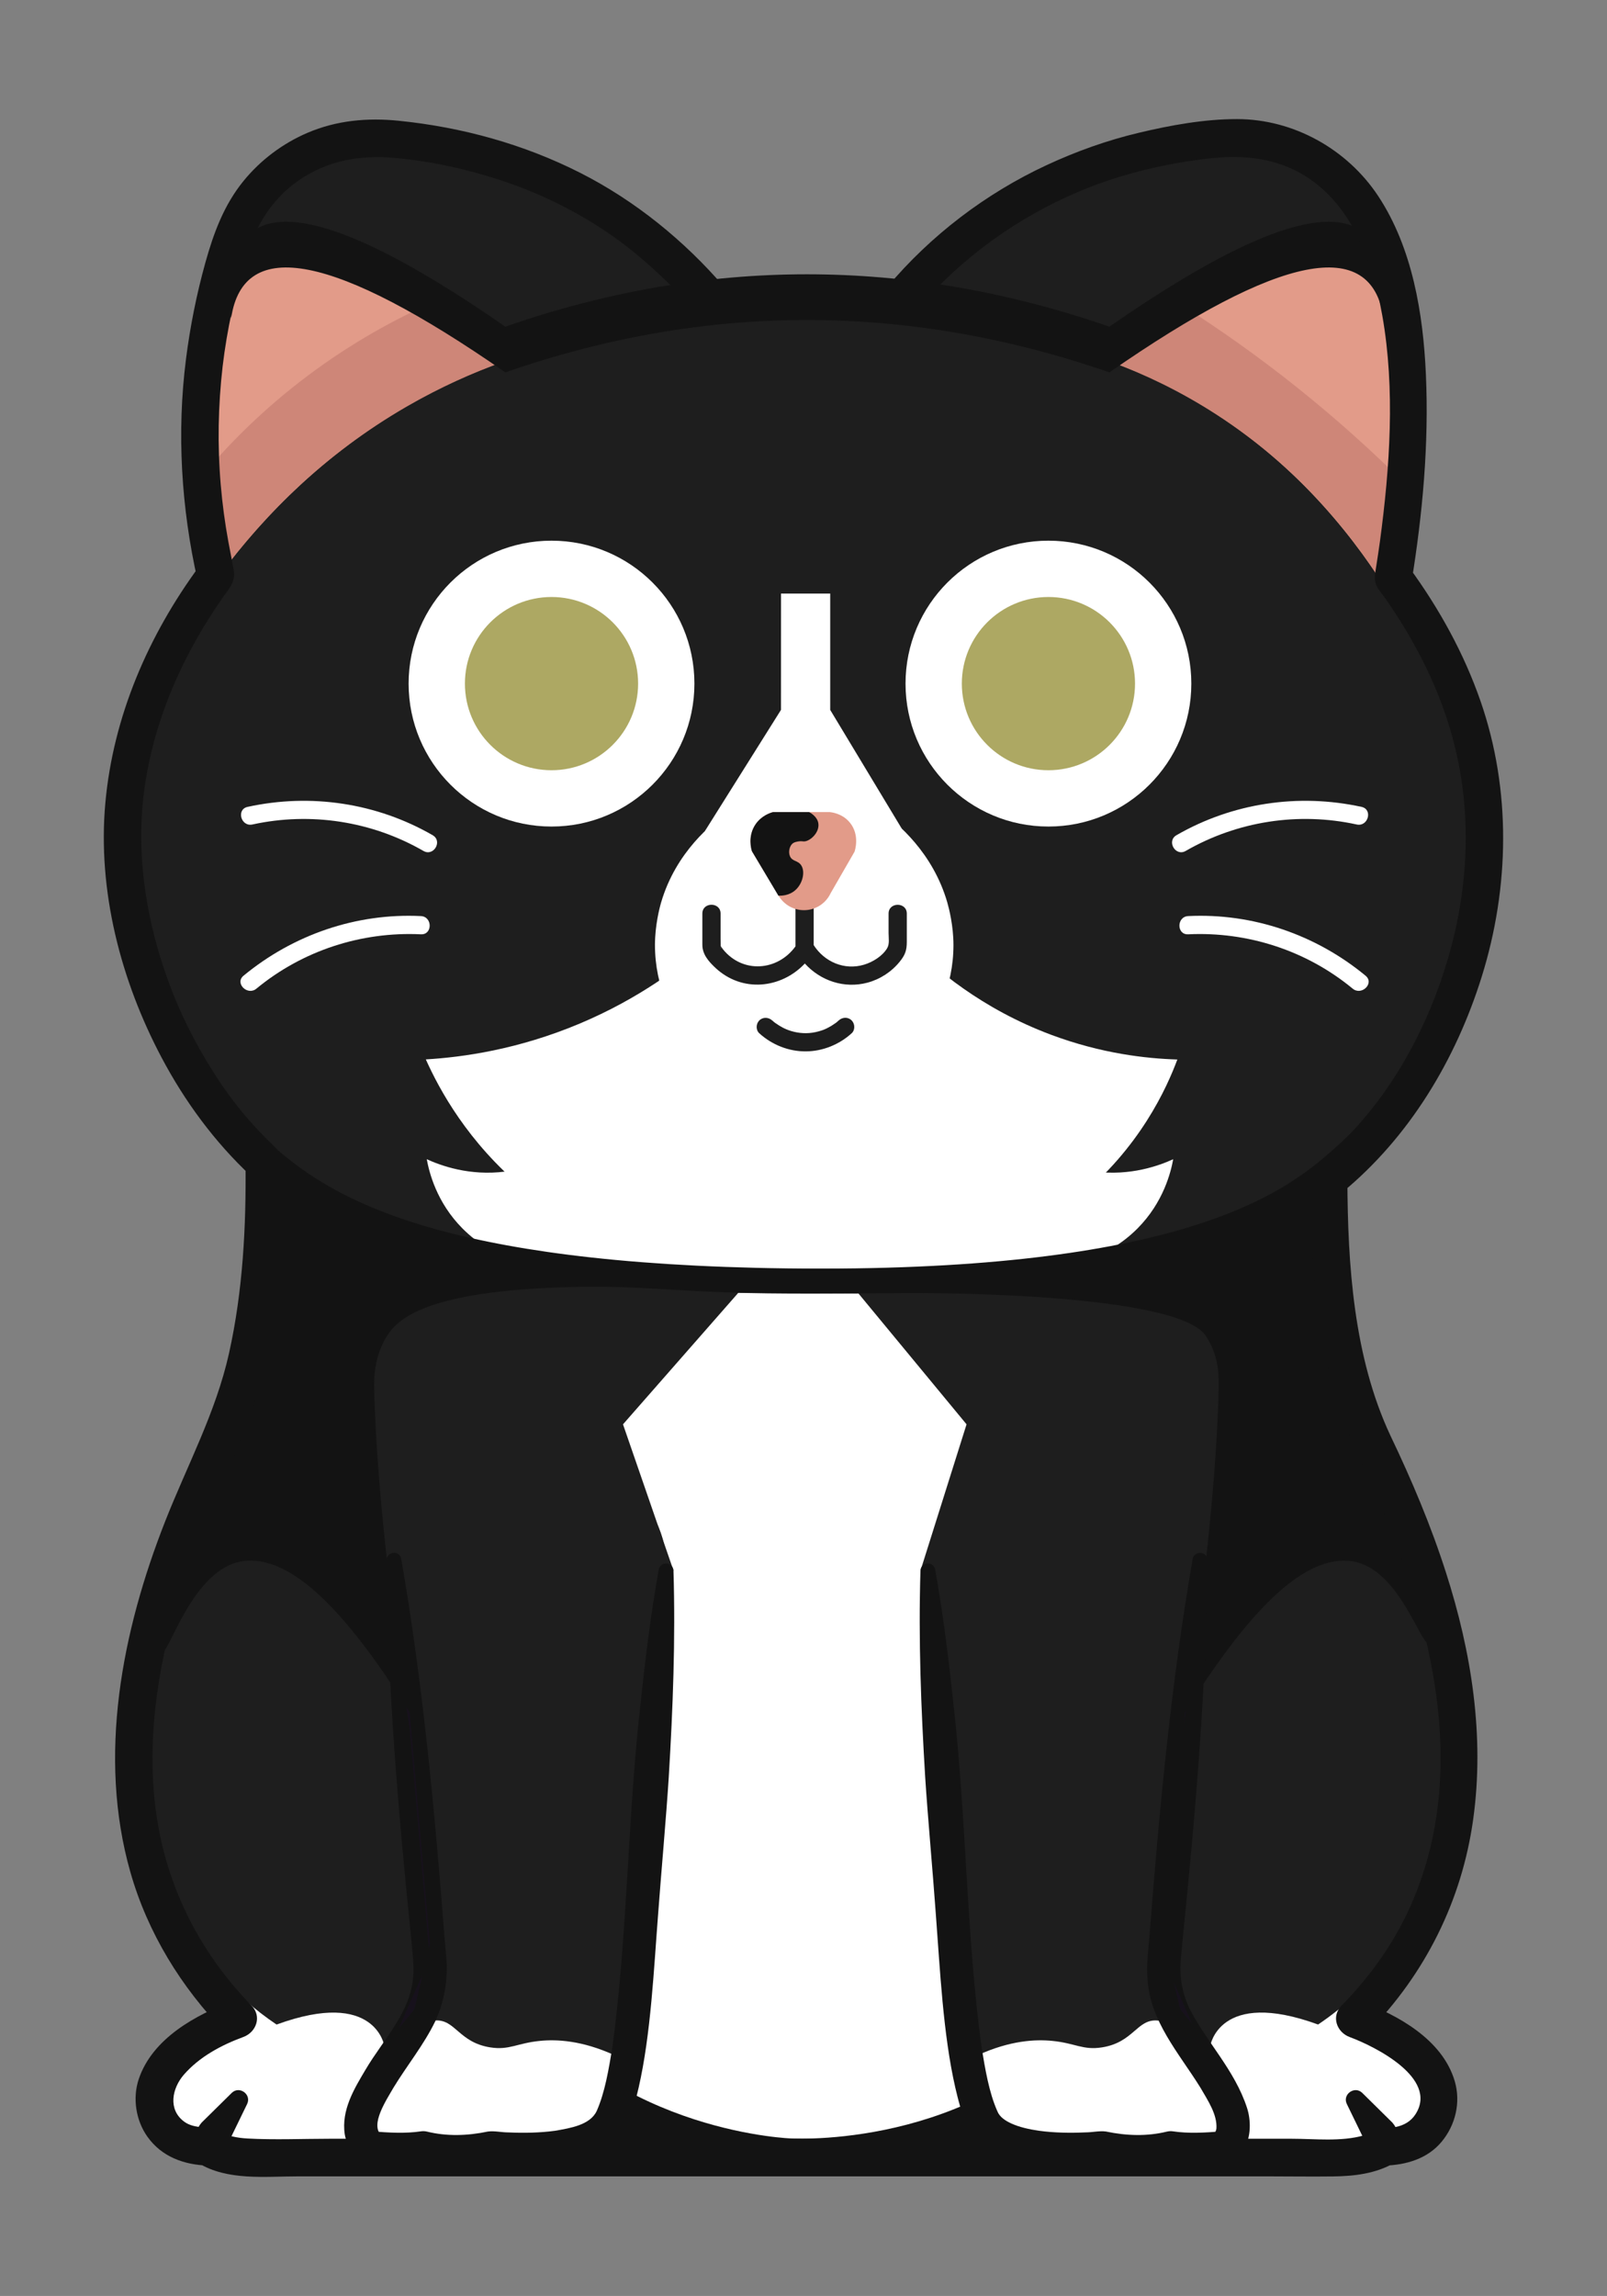
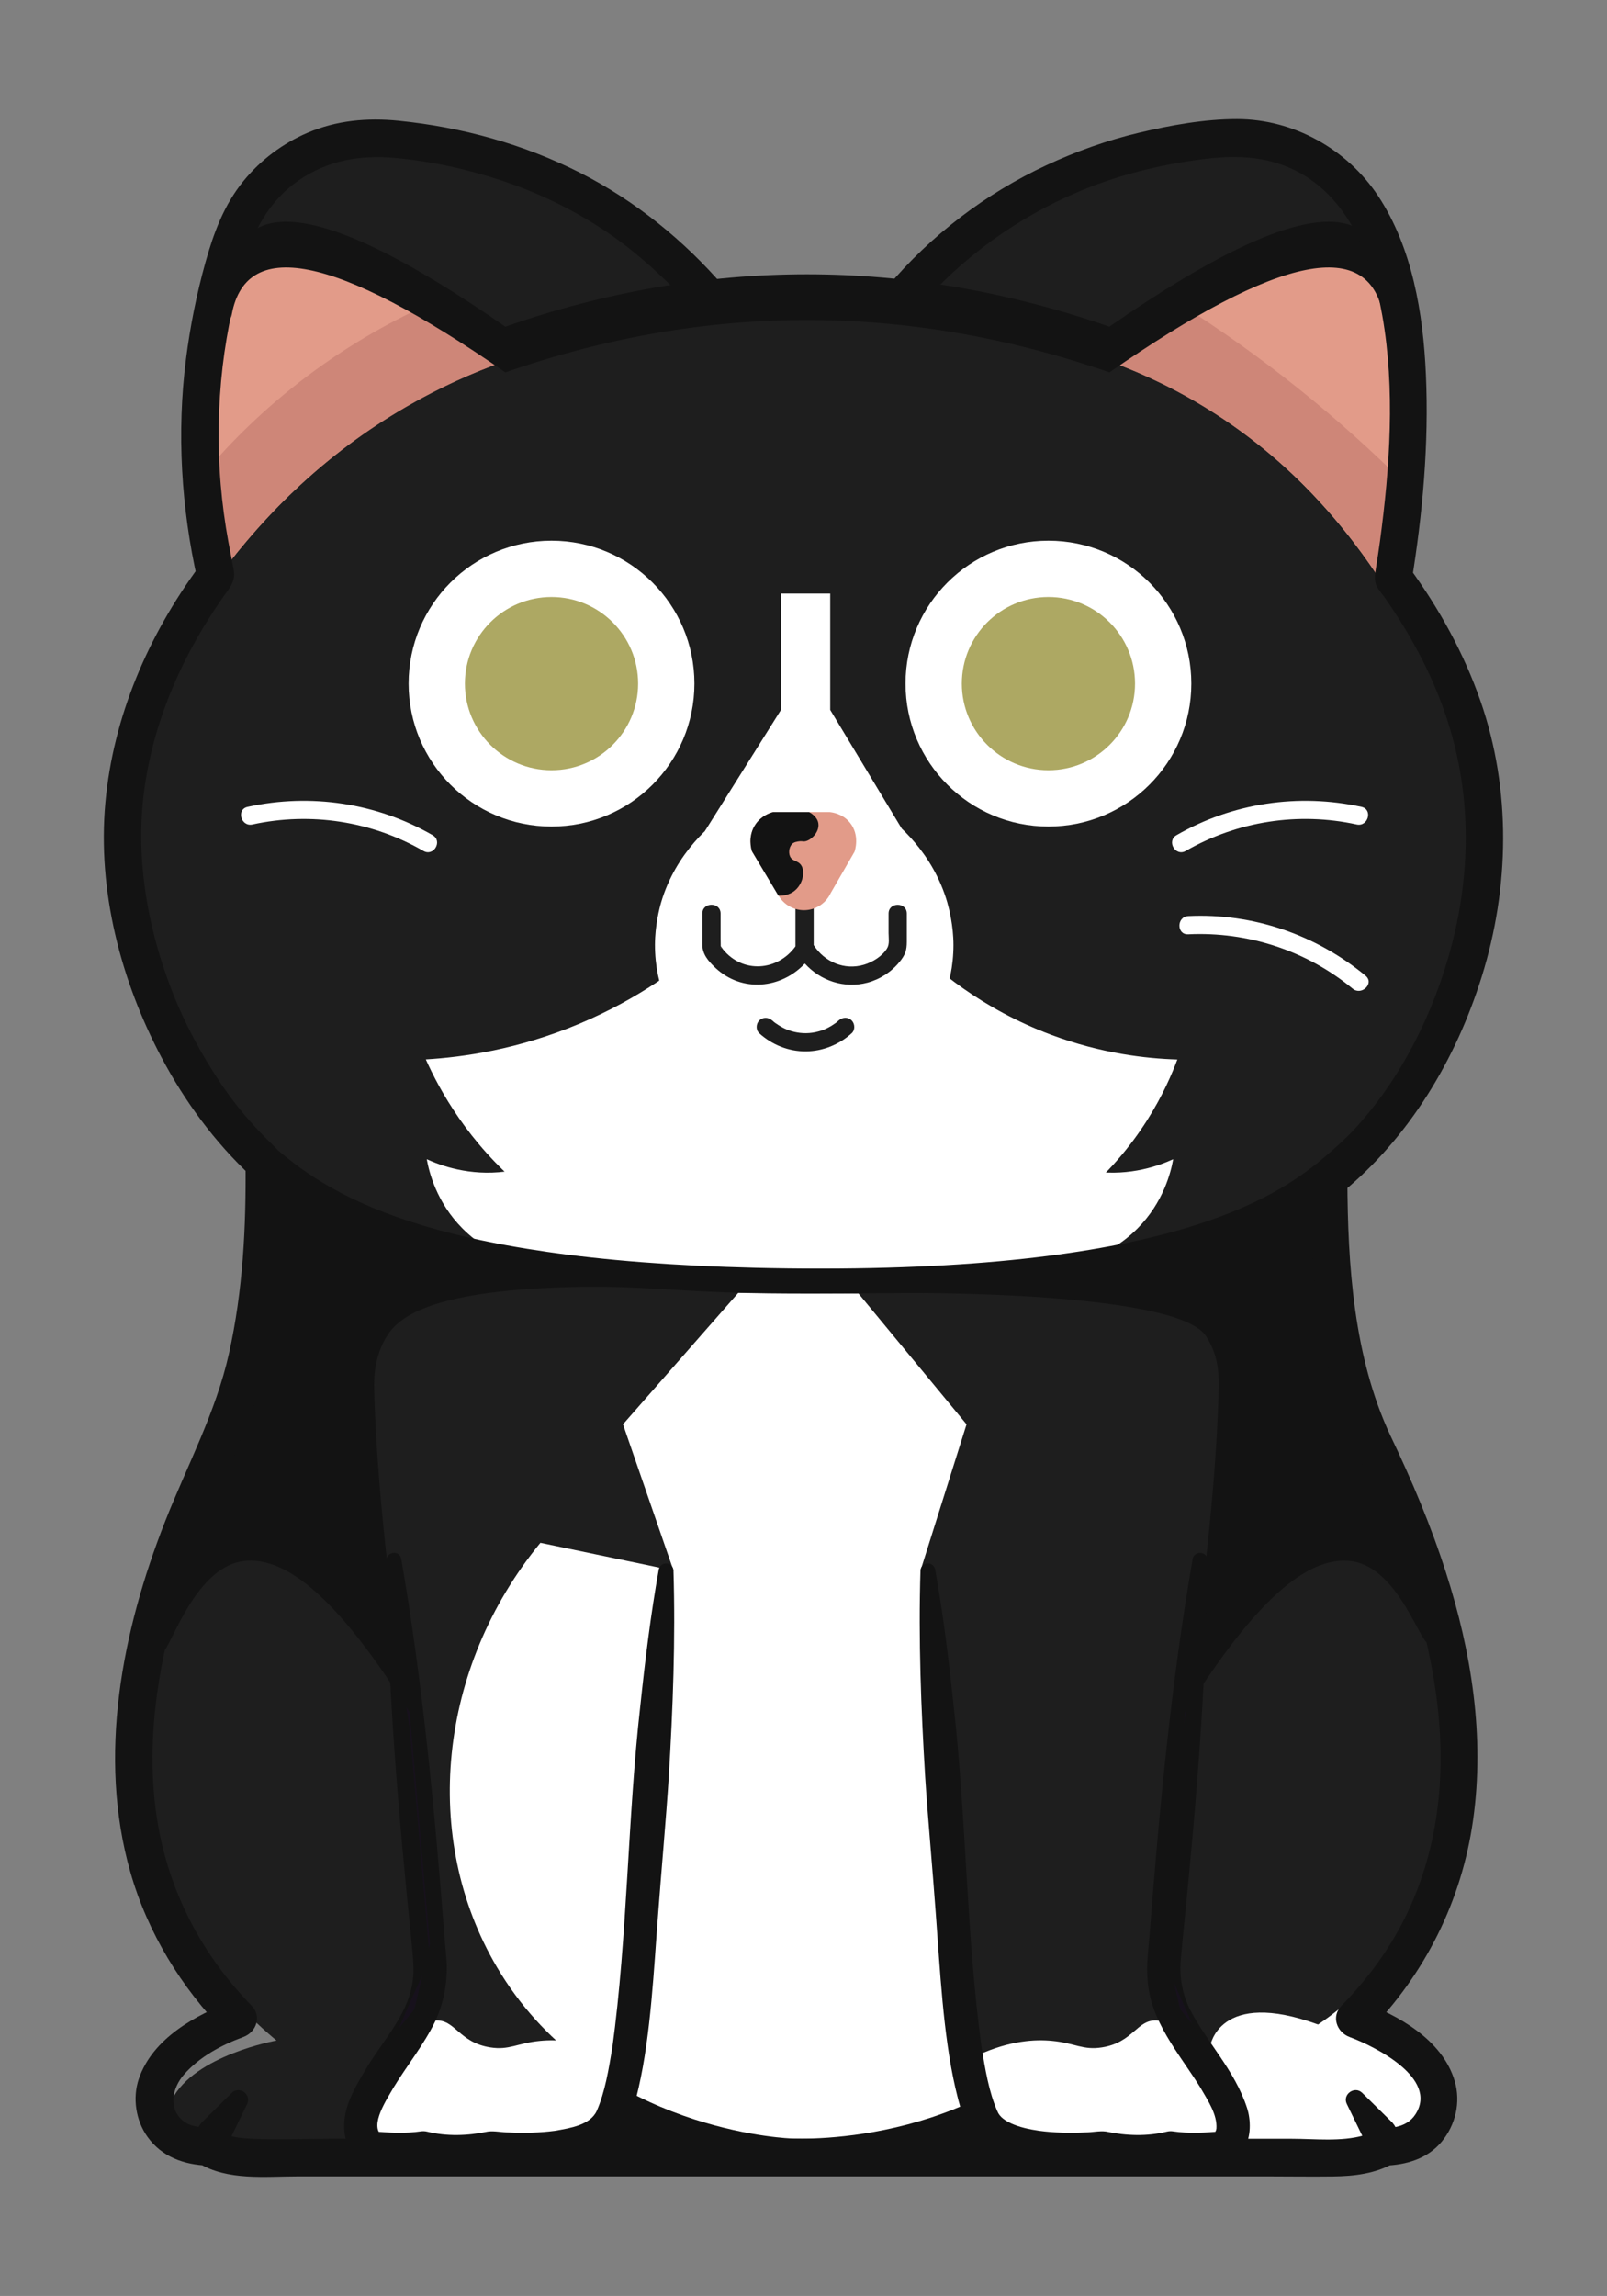
<svg xmlns="http://www.w3.org/2000/svg" xmlns:xlink="http://www.w3.org/1999/xlink" version="1.1" id="Capa_1" x="0px" y="0px" viewBox="0 0 4529.8 6470.3" style="enable-background:new 0 0 4529.8 6470.3;" xml:space="preserve">
  <rect x="0" y="0" width="4529.8" height="6470.3" fill="#808080" stroke="none" />
  <style type="text/css">
	.st0{clip-path:url(#SVGID_2_);}
	.st1{fill:#1E1E1E;}
	.st2{fill:#FFFFFF;}
	.st3{fill:#E29B89;}
	.st4{fill:#CE8678;}
	.st5{fill:#131313;}
	.st6{opacity:0.1;}
	.st7{fill:#3B0372;}
	.st8{fill:#ADA863;}
	.st9{clip-path:url(#SVGID_4_);}
	.st10{opacity:0.1;clip-path:url(#SVGID_4_);}
	.st11{clip-path:url(#SVGID_6_);}
	.st12{opacity:0.1;clip-path:url(#SVGID_6_);}
	.st13{clip-path:url(#SVGID_8_);}
	.st14{opacity:0.1;clip-path:url(#SVGID_8_);}
	.st15{clip-path:url(#SVGID_10_);}
	.st16{opacity:0.1;clip-path:url(#SVGID_10_);}
	.st17{clip-path:url(#SVGID_12_);}
	.st18{clip-path:url(#SVGID_14_);}
	.st19{clip-path:url(#SVGID_16_);}
	.st20{opacity:0.1;clip-path:url(#SVGID_16_);}
	.st21{clip-path:url(#SVGID_18_);}
	.st22{opacity:0.1;clip-path:url(#SVGID_18_);}
</style>
  <g>
    <path class="st1" d="M3840.7,4113.7c-118.4-246.3-139.8-587.8-138.4-817.9c65.1-50.3,125.9-108.8,181.1-177.6   c24-29.9,315.9-405,257.3-892.6c-26.7-222.2-121.5-428.2-262.5-609.4c1.9,2.5,3.9,5,5.8,7.5c44.1-250.1,47.9-456.6,42.3-601.9   c-5.5-141.4-31.5-262.7-92.5-393.8c-13.7-29.4-55.2-108.5-148.1-162.3c-84.5-49-165.1-50.3-198.2-49   c-145.7,9.3-434.1,49.6-702.5,254.5c-91.6,69.9-162,144.6-215.3,212c-81.5-12.6-162.9-20.2-243.6-22.3   c-116.5-3.1-234.7,5.1-352.3,23.2c0,0,0-0.1,0-0.1c-53.4-67.6-124-142.6-215.9-212.8c-268.4-204.8-556.8-245.2-702.5-254.5   c-33.1-1.3-113.7-0.1-198.2,49C764.4,519.6,722.9,598.6,709.2,628c-37.7,102.5-75.3,235.6-92.5,393.8   c-27.1,248.1,7,455.1,41.6,592.3c0,0,0,0,0,0c-143.9,182.7-239.6,389.9-265.1,611.5C337.1,2712.9,641,3091.1,670,3126   c37.9,45.7,78.1,86.8,120.3,124c0.7,34,0.9,71.1,0.4,110.7c-3,226.1-30.5,528.9-138.2,753C457.5,4519,188.7,5261.6,779.5,5750.4   c0,0-231.3,41-295,166.7c-20.7,40.9,2.8,91,47.4,101.1c15.6,3.5,34.8,5.1,58.7,3.5c0,0,23.7,29.8,109.4,30.9h3093.3   c85.6-1,109.3-30.9,109.3-30.9c23.8,1.6,43.1,0,58.7-3.5c44.7-10.1,68.1-60.2,47.4-101.1c-63.8-125.7-295-166.7-295-166.7   C4304.4,5261.6,4035.5,4519,3840.7,4113.7z" />
    <g>
      <path class="st2" d="M1542.9,3266.8c-28.9,13.6-68.9,28.3-117.9,34.7c-102,13.3-183.4-17.1-222-34.7    c6.4,35.4,27.1,121.5,101.2,195.7c45.7,45.8,94.3,69.6,125.5,81.8c205.8,16.2,411.7,32.4,617.5,48.6    c-117.6-47.8-255.5-119.5-393.2-229C1613.3,3331.7,1576.4,3299.1,1542.9,3266.8z" />
      <path class="st2" d="M2967.1,3266.8c28.9,13.6,68.9,28.3,117.9,34.7c102,13.3,183.4-17.1,222-34.7    c-6.4,35.4-27.1,121.5-101.2,195.7c-45.7,45.8-94.3,69.6-125.5,81.8c-205.8,16.2-411.7,32.4-617.5,48.6    c117.6-47.8,255.5-119.5,393.2-229C2896.7,3331.7,2933.6,3299.1,2967.1,3266.8z" />
    </g>
    <path class="st2" d="M1999.5,2654.1c-75.9,67.5-196.9,159.5-365,230.3c-174.8,73.6-331,95-434.2,101.1   c38,84.8,118.4,233.8,276.1,364.7c208.8,173.3,430.8,213.6,525.3,225.2c186.9,0,373.7,0,560.6,0c81.8-9.1,281.2-42.3,472.4-195.9   c178.9-143.7,255.1-316.2,284-393.7c-88.1-2.6-213.7-16.8-354.3-69.1c-197.9-73.7-330.4-187.9-402.1-260   C2374.8,2655.7,2187.2,2654.9,1999.5,2654.1z" />
    <path id="hocico_4_" class="st2" d="M2485.4,2287.9c-144.6,0.2-289.3,0.5-433.9,0.7c-43.6,30.7-146.1,112.2-187.8,254.1   c-4.8,16.2-17.5,65.8-17.5,120.3c0,232.4,188.4,420.7,420.7,420.7c232.4,0,420.7-188.4,420.7-420.7c0-54.1-12.7-103.8-17.5-120.3   C2629.2,2402,2529.5,2319.9,2485.4,2287.9z" />
    <g id="hocico_3_">
      <path class="st1" d="M2504.7,2574.6c0,18.1,0,36.2,0,54.4c0,14.6,3.4,31.4-4.4,43.9c-13.8,22.2-40.6,38.5-65.1,45.8    c-55,16.4-111.4-8-141.6-55.3c0-34.5,0-69.1,0-103.6c0-6,0-11.9,0-17.9c0-13.4-11.8-26.3-25.7-25.7c-13.9,0.6-25.7,11.3-25.7,25.7    c0,41.7,0,83.5,0,125.2c-50.4,69.5-148.7,77.1-204.4,8c-2.1-2.6-3.9-6-6.2-8.5c0.1-7.9-0.4-21.1-0.4-22.8c0-23.1,0-46.2,0-69.3    c0-33.1-51.4-33.1-51.4,0c0,29.3,0,58.6,0,87.9c0,27,17.3,46.7,36.5,64.8c75.7,71.1,185.9,58.7,252.4-11.9    c43.9,48.6,111.1,71.5,176.7,53.9c35.6-9.6,67.8-30.6,90.9-59.3c15.4-19.1,19.8-31.8,19.8-56.2c0-26.4,0-52.7,0-79.1    C2556.1,2541.5,2504.7,2541.5,2504.7,2574.6z M2031.1,2672.6c0.2,0,0.3-1.4,0.4-3.4C2032.2,2670.8,2032.4,2672.3,2031.1,2672.6z" />
      <path class="st1" d="M2140.3,2911.9c35.7,32.5,83.2,51.5,131.6,51c47.4-0.4,93.7-19.2,128.7-51c10.3-9.3,9.5-26.8,0-36.3    c-10.2-10.2-26-9.4-36.3,0c-1.5,1.4-3.1,2.8-4.7,4.1c-1.1,1-2.3,1.8-3.4,2.8c2.2-1.9,3.4-2.4,0.4-0.3c-7.1,5-14.3,9.7-22,13.7    c-9.1,4.8-15.2,7.3-26.3,10.4c-12,3.4-23.9,5.2-36.4,5.3c-23,0.2-46.1-5.6-64.6-15.2c-7.6-3.9-14.8-8.5-21.8-13.4    c-1.1-0.7-6.1-4.9-0.5-0.3c-1.2-1-2.3-1.9-3.5-2.8c-1.6-1.4-3.3-2.8-4.9-4.2c-10.3-9.3-26.2-10.1-36.3,0    C2130.8,2885.1,2130,2902.5,2140.3,2911.9L2140.3,2911.9z" />
    </g>
    <path class="st2" d="M711.5,2323.5c164.3-35.9,336.5-9.3,482.2,74.6c28.7,16.5,54.6-27.8,25.9-44.4c-157.9-91-344-118.7-521.8-79.8   C665.5,2281,679.2,2330.5,711.5,2323.5L711.5,2323.5z" />
-     <path class="st2" d="M722.8,2786.1c129.8-107.1,295.7-161.2,463.6-153.1c33.1,1.6,33-49.8,0-51.4c-182.1-8.8-359.8,52.4-500,168.1   C661,2770.8,697.5,2807,722.8,2786.1L722.8,2786.1z" />
    <path class="st2" d="M3838,2273.9c-177.8-38.9-363.9-11.2-521.8,79.8c-28.6,16.5-2.8,60.9,25.9,44.4   c145.7-83.9,317.9-110.6,482.2-74.6C3856.6,2330.5,3870.3,2281,3838,2273.9L3838,2273.9z" />
    <path class="st2" d="M3849.3,2749.7c-140.2-115.8-317.9-176.9-500-168.1c-32.9,1.6-33.1,53,0,51.4   c167.9-8.1,333.9,45.9,463.6,153.1C3838.3,2807,3874.9,2770.8,3849.3,2749.7L3849.3,2749.7z" />
    <path class="st3" d="M696.9,662.5c72-6.7,191.4-7.9,325.9,40.2c231.3,82.6,352.7,255.5,392.3,317.9   c-55.5,19.7-113.2,43.6-172.3,72.6c-281.1,138.1-472.9,333.5-595.6,490.6c-25.4-120.4-49.6-290.6-37.5-483   c8.3-130.6,30.9-234.7,37.7-264.7C663.2,766.9,681.2,708.3,696.9,662.5z" />
    <path class="st3" d="M3848.3,660.9c-71-6.7-191.5-8.1-327,41.8c-228.6,84.2-346.2,258.1-383.6,319.2   c52.8,19.2,107.6,42.7,163.5,71.3c289.5,148.3,473.5,366.7,582.6,530.6c21-122.2,31.6-225.3,37.3-301.1   c16.6-219.5,3.3-347.3-0.9-383.4c-9.1-78.5-23.4-143.4-44.7-206.8C3865.6,702.3,3855.6,677.7,3848.3,660.9z" />
    <path class="st4" d="M608.7,1295.9c72.2-80.5,171.8-176.9,302.9-269.2c126.3-88.9,246-148.9,343.4-189.5   c33,27.1,70.4,62.4,106.9,107.8c21.1,26.3,38.7,51.8,53.3,75.6c-82.1,29.8-173,69.9-267.8,124.6   c-239,137.9-399.9,309.4-500.1,438.6c-15.4-68.2-27.7-143-34.5-224C611,1338.1,609.6,1316.8,608.7,1295.9z" />
    <path class="st4" d="M3921.1,1324.9c-87.9-85.1-189.8-175.2-306.5-265.7c-111.6-86.5-219.4-159.9-319.7-222   c-27.1,23.3-57.2,52.4-87.5,88.3c-28.8,34.1-51.7,67.1-69.7,96.4c87,32.6,187.7,79.3,292.4,147.2   c229.4,148.6,372.1,329.7,453.7,454.7c12.4-66.5,22.8-137.5,30.2-212.6C3917,1381.8,3919.3,1353,3921.1,1324.9z" />
    <g>
      <path class="st5" d="M1877.9,4605.6c0,451,750.7,451,750.7,0l62.9,1239.2l114.5,218.7l-1146-35.8l137.3-247.9l80.4-813.8" />
    </g>
    <g>
-       <path class="st2" d="M1083.5,5766.1l41-50.3c-45.6,108.7-94.7,241.5-109.1,336.8H699.9c-85.7-1-109.4-30.9-109.4-30.9    c-13.6,3.3-36.1,6.3-58.7-3.5c-47.2-20.5-59.6-82.1-59.8-109.5c-0.6-75.8,90.3-155,227.4-190c-55.4-66.2-125.7-163.9-182.1-294.1    c-123.2-284.1-95.5-531.3-95.5-529.8c-12.9,374.6,108.6,642.9,357.8,810.6C1059.2,5603.2,1083.5,5766.1,1083.5,5766.1z" />
-     </g>
+       </g>
    <g class="st6">
      <g>
        <path class="st7" d="M1208.8,5489.8l2.9,33c0,0-8,16.1-20.8,43.4L1208.8,5489.8z" />
      </g>
    </g>
    <g class="st6">
      <g>
        <path class="st7" d="M3337.3,4857.8l-54.1,619.8l26,110.6c-18.6-40.4-31-65.4-31-65.4l56.9-651.8     C3335.1,4871,3335.9,4866.4,3337.3,4857.8z" />
      </g>
    </g>
    <g>
      <path class="st2" d="M3809,5717.5c128.1,42.2,211.4,123.2,207.6,197.7c-0.2,4.1-5.1,79.4-58.6,103c-22.9,10-45.7,6.7-58.7,3.5    c0,0-23.7,29.8-109.4,30.9h-315.5c-15-99.2-67.5-238.7-114.5-349.5l51.4,63c0,0,24.3-162.9,304.1-60.8    c155.6-104.7,261.4-248.8,315.8-433.5c0.3-1-18.7,63.1-58,151.4C3916.3,5551.2,3855.2,5650.1,3809,5717.5z" />
    </g>
    <path class="st2" d="M2081.2,3643.2c-108.4,123.6-216.7,247.1-325.1,370.7c47.5,137.4,94.9,274.8,142.4,412.2   c-125.1-26.1-250.2-52.2-375.2-78.3c-289.3,352.5-336.4,832.9-123,1195.1c261.9,444.5,780.4,480.9,826,483.3   c39.1,2.1,555.6,21,862.6-380.8c272.8-357,263.4-893.5-41.6-1303.2c-150.9,28-301.7,55.9-452.6,83.9   c43.3-137.4,86.5-274.8,129.8-412.2c-101.6-123-203.2-245.9-304.8-368.9C2306.8,3644.4,2194,3643.8,2081.2,3643.2z" />
    <path class="st5" d="M3887,4147.1c-123.5-402-148-530-139.1-664.9c8.3-126.7,39.1-228.1,62.6-291.6c-18.4,18.2-47,45.4-83.8,76   c-132.8,110-442.5,320.9-1506.3,307.9c-980-12-1278.7-197.8-1438.4-334.1c-23.9-20.4-42.8-38.1-55.1-49.8   c12.7,38.2,29.9,97,40.6,170.3c30,204.3-10,381.6-156.7,805.3c-84.3,243.6-173.4,480.3-154,489c19.1,8.6,85.2-233.5,225.7-255.3   c140.3-21.8,297.7,150.3,462.9,411c-23.5-153.6-83.3-571.7-90.7-899.9c-1.4-59.7,12.1-107.7,36.1-146   c30-48,110.6-126.5,509.3-137.8c155.3-4.4,234.9,5,392.9,12.6c150.4,7.3,290.7,6.2,571.3,4.1c0,0,752-5.5,835,121.1   c30.1,46,37.2,92.3,36,146c-7.6,336-70,766.1-92.3,910.4c167.6-266.6,327.3-443.5,469.5-421.4c131.7,20.4,193.3,240.2,215,230.4   C4048.8,4620.6,3970.1,4417.8,3887,4147.1z" />
    <g>
      <path class="st5" d="M3127.3,1049.4c-569.3-196.8-1137-196.8-1702.9,0C942.8,714.7,686.2,665,651.6,896.3    c-40-368.7,216-362.6,772.7,24.3c566-196.8,1133.6-196.8,1702.9,0C3684,533.7,3940,527.6,3900,896.3    C3865.4,665,3608.9,714.7,3127.3,1049.4z" />
    </g>
    <g>
      <path class="st5" d="M568.7,5981.3l84.4-83.2c21.6-21.3,56.6,4.3,43.5,31.2c0,0-51.8,106.6-51.8,106.6    C608.3,6100.1,519.6,6036.5,568.7,5981.3L568.7,5981.3z" />
    </g>
    <g>
      <path class="st5" d="M3848.2,6035.8l-51.8-106.6c-13.2-27.2,22.3-52.2,43.5-31.2c0,0,84.4,83.2,84.4,83.2    C3973.6,6036.2,3884.5,6100.1,3848.2,6035.8L3848.2,6035.8z" />
    </g>
    <g>
-       <path class="st1" d="M1877.7,4424.6c0,0-64.6,880.7-78.8,1098.4c-23.3,353.5-72.8,441.7-72.8,441.7    c-43.3,122.2-341.1,87.9-341.1,87.9c-65.1,13.7-129.2,15.2-191.8,0c-43.1,6.7-94.1,5.2-148.8,0c-85.2-74.7,46.2-216.2,124-345.5    c33.3-55.4,48.5-119.9,43.4-184.4c-31.4-395.7-101.3-1127.5-101.3-1127.5C1126,3986.7,1893.3,4016.1,1877.7,4424.6z" />
-     </g>
+       </g>
    <g>
      <path class="st2" d="M1730.4,5791c-90.1-40.8-160.3-44.2-207.9-39.6c-65,6.2-86.4,26.9-140.8,18.3c-88.4-14-98.3-79.3-154.6-75.8    c-68,4.2-109.3,102.6-163.6,232.3c-12.4,29.7-32.7,82.7-14.1,98.8c9.1,7.8,22.3,2.6,61.5,2.3c24.9-0.1,45.2,1.8,58.7,3.5    c0,0,23.7,29.8,109.4,30.9c130-8.6,260-17.2,390-25.8c16.2-23.4,38.1-60.7,51.6-110.9C1735.7,5868.8,1733.9,5820.6,1730.4,5791z" />
    </g>
    <g>
      <path class="st5" d="M1131,4393.2c61,351,94.7,713.1,122.2,1068.6c0,0,4.8,53.6,4.8,53.6c5.6,60.8-5.3,124.6-30.9,180.3    c-32.5,67.1-79.7,124.7-117.5,186.8c-20.2,35.3-67.7,105.7-34.4,135c0,0-26.4-11.4-26.4-11.4c47.5,4.4,95.1,6.6,137.2,0.3    c6.1-1,12.4-0.6,18.1,0.8c54.9,13.5,113.4,11.9,171.3-0.3c19.2-2.4,37.9,2.5,58.1,2.5c43.4,2,88.5,1.1,130.8-4.6    c42.6-7.5,98.7-15.9,117.6-55.6c23.6-53.2,34-118.7,44.2-179.2c42.8-313.4,43-647.7,78.7-961.8c13.6-128.6,29.2-257.1,52.1-385    c2-11.4,12.9-18.9,24.3-16.9c9.9,1.8,16.9,10.2,17.2,19.9c5.9,194.6-1.6,388.1-13.3,581.9c-7,111-21.7,273.5-30,386.4    c-12.1,155-20.3,337.2-54.8,488.3c-8,34.1-16.6,69.4-31.6,101.6c0,0-1.8,3.4-1.8,3.4l3.3-7.3c-8,22.8-22.7,42.8-39,57.2    c-90.2,75.2-241.5,70.2-351.6,61.6c0,0,15-0.7,15-0.7c-34.2,7.2-69.4,11.5-105.3,11.8c-35.7,0.3-72-3.6-107.2-12.1l18.1,0.8    c-55,8.1-108,5.1-161.9,0.2c-35-5.1-60.9-51.7-66.4-84c-10.7-69,27.5-130.4,58.1-182.1c51-86.8,127.8-162,134.8-264.2    c2.6-27.4-2.5-71.5-5.1-99.6c-36.2-354.4-67.7-715.9-70.2-1072.1C1089.5,4373,1125.7,4366.9,1131,4393.2L1131,4393.2z" />
    </g>
    <g>
      <path class="st1" d="M3448.7,6052.6c-54.7,5.2-105.7,6.7-148.7,0c-62.6,15.2-126.8,13.7-191.9,0c0,0-297.7,34.3-341.1-87.9    c0,0-49.5-88.2-72.7-441.7c-14.4-217.8-78.9-1098.4-78.9-1098.4c-15.8-411.7,751.6-441.1,767.4-29.4c0,0-69.9,731.8-101.4,1127.5    c-5.1,64.5,10.1,129,43.5,184.4C3402.5,5836.4,3533.8,5977.9,3448.7,6052.6z" />
    </g>
    <g>
      <path class="st2" d="M2757.8,5791c90.1-40.8,160.3-44.2,207.9-39.6c65,6.2,86.4,26.9,140.8,18.3c88.4-14,98.3-79.3,154.6-75.8    c68,4.2,109.3,102.6,163.6,232.3c12.4,29.7,32.7,82.7,14.1,98.8c-9.1,7.8-22.4,2.6-61.5,2.3c-24.9-0.1-45.2,1.8-58.7,3.5    c0,0-23.7,29.8-109.4,30.9c-130-8.6-260-17.2-390-25.8c-16.2-23.4-38.1-60.7-51.6-110.9C2752.5,5868.8,2754.3,5820.6,2757.8,5791z    " />
    </g>
    <g>
      <path class="st5" d="M3403.4,4397.2c-2.5,356.1-34,717.7-70.2,1072.1c0,0-4.8,53.5-4.8,53.5c-4.2,46.2,3.6,91.9,22.7,134    c48,96,129.4,176.1,164.2,284.1c10.6,32.6,12.2,81.5-9.1,114.9c-12.5,19.5-28.1,40.6-51.5,43.4c-26.2,2.5-52.6,4.3-79.8,4.7    c-26.6,0.3-53.8-0.6-82.1-4.9l18.1-0.8c-69.6,17.1-143.3,15-212.5,0.3c0,0,15,0.7,15,0.7c-101.9,7.9-202.6,10.7-300.2-29.2    c-38.1-16.6-75.7-46.8-90.4-89.6c0,0,3.3,7.3,3.3,7.3l-1.8-3.4c-15-32.2-23.6-67.5-31.6-101.6c-34.5-150.7-43-333.8-54.8-488.3    c-8-113.1-22.8-274.6-30-386.4c-11.7-193.9-19.3-387.3-13.3-581.9c0.4-11.5,10.1-20.6,21.6-20.2c10,0.3,18.2,7.7,19.9,17.2    c22.9,127.9,38.5,256.4,52.1,385c35.7,314,35.8,648.5,78.7,961.8c10.1,60.5,20.6,126.1,44.2,179.2c6.3,16.7,22.5,27.3,40.5,35.5    c21.9,9.9,49.2,16.1,77,20.1c42.3,5.8,87.5,6.6,130.8,4.6c19.9,0,39-4.9,57.9-2.5c58,12.3,116.6,13.9,171.5,0.4    c6.1-1.5,12.2-1.7,18.1-0.8c42.1,6.3,89.7,4.1,137.2-0.3l-26.4,11.4c6.9-6.6,9.8-11.2,11.1-18.6c2.8-39.5-23.2-78.1-45.5-116.4    c-58.9-95-142.6-187.6-148.6-305.9c-3.5-35.1,1.9-79.9,5-114.8c27.5-355.5,61.1-717.4,122.2-1068.6    C3365.9,4369.9,3403,4369.8,3403.4,4397.2L3403.4,4397.2z" />
    </g>
    <g class="st6">
      <g>
        <path class="st7" d="M439.3,4699.6c5.7-15.5,11.5-30.3,17.5-44.4c-17.4,78-29.8,158.4-35,239.5     C423.9,4832.6,429.7,4767.5,439.3,4699.6z" />
      </g>
    </g>
    <g class="st6">
      <g>
        <path class="st7" d="M1124.5,5715.8c25.5-60.9,49.8-114.3,66.2-149.4l-22.5,95.7L1124.5,5715.8z" />
      </g>
    </g>
    <g class="st6">
      <g>
        <path class="st7" d="M1211.7,5477.6l-2.9,12.2l-54-618.8c0,0-3.6-21.8-9.5-60.1c3.1,5,6.3,10,9.5,15L1211.7,5477.6z" />
      </g>
    </g>
    <g class="st6">
      <g>
        <path class="st7" d="M3342.9,4821.4c-2.3,15.2-4.2,27.2-5.5,35.7l2.7-31.2C3341,4824.4,3342,4822.8,3342.9,4821.4z" />
      </g>
    </g>
    <g class="st6">
      <g>
        <path class="st7" d="M3309.2,5588.1c14.2,30.8,31.9,70.5,50.6,114.7l-33.3-40.9L3309.2,5588.1z" />
      </g>
    </g>
    <path class="st5" d="M3919.1,4045.2c-103.6-221.5-120.2-480.6-121.1-721.5c-5.2,12.5-10.3,24.9-15.5,37.4   c190.4-156.6,321.1-374.8,394.2-608.7c78.5-251.4,83.5-526-3.2-776c-46.8-135-116.2-260.5-200.2-375.8c1.8,13.6,3.6,27.2,5.3,40.8   c31.5-193.4,49.5-390.4,40.7-586.4c-7.6-171.2-38.1-356.5-134.3-502.3c-87.3-132.3-238.7-217-397.9-217.1   c-91.8-0.1-187.1,17.2-276.2,38.4c-89.8,21.3-176.9,52.4-260.6,91.3c-172,80-326.7,197.9-448.9,343.1c12.5-5.2,24.9-10.3,37.4-15.5   c-177.8-22.7-357.1-22.2-534.8,0.5c12.5,5.2,24.9,10.3,37.4,15.5c-112.7-130.9-251-243.2-405.2-321.5   c-159.9-81.2-334.4-129.1-512.6-147.1c-88.2-8.9-174.9-1.1-256.9,34c-69.6,29.8-132.2,76.7-180.1,135.5   c-55.5,68.1-84.4,146.9-107.8,230.7c-24.7,89-42.7,178.9-54.4,270.5c-26.5,207.6-13.6,420.6,32.6,624.7c1.8-13.6,3.6-27.2,5.3-40.8   c-144.2,195.5-243.2,424.2-265.3,667.4c-22.5,247.2,43.1,500.1,158.4,717.9c65.7,124.1,149.5,238,252.2,334   c-5.2-12.5-10.3-24.9-15.5-37.4c1.9,180-7.3,361-46.6,537.2c-37.1,166.4-117.9,315.7-179.9,473.2   c-121.8,309.6-191.2,661.7-98.1,988.6c48.6,170.7,143.3,324.8,266.9,451.3c7.8-29.5,15.6-59,23.3-88.4   c-105.9,38.9-227.9,105.9-266.4,219.9c-18.2,53.7-8.5,116.8,24.3,162.9c40.4,56.7,102.8,79,170.4,81.4c-8.9-2.4-17.8-4.8-26.7-7.2   c81.6,50.4,188.8,37.5,280.2,37.5c113.1,0,226.1,0,339.2,0c224,0,448.1,0,672.1,0c449.5,0,899.1,0,1348.6,0c125,0,250.1,0,375.1,0   c60.9,0,121.8,1,182.7,0.2c59.6-0.7,119.8-7.6,172.4-37.7c-8.9,2.4-17.8,4.8-26.7,7.2c60.5-1.8,120.8-19.1,160.8-67.3   c39.2-47.2,54.4-111.3,36.9-170.7c-34.6-117.6-161.1-186.9-268-226.2c7.8,29.5,15.6,59,23.3,88.4   c161.4-164.2,264.7-370.9,296.6-599.2c32.9-234.9-4.6-472.5-76.8-696.9C4033.4,4298.9,3979.1,4170.5,3919.1,4045.2   c-12.3-25.8-49.2-32.6-72.4-19c-26.4,15.4-31.4,46.5-19,72.4c183.7,384.1,331.7,853.9,150.7,1267.1   c-47.1,107.6-115,203.1-197.1,286.6c-29.6,30.2-13.4,74.9,23.3,88.4c69.8,25.7,250.3,115.4,185.7,217   c-13.4,21.1-33.7,32.1-57.9,36.8c-14.3,2.7-29.5,0.6-43.4,4.4c-15.6,4.3-28.9,14.4-44.7,18.9c-64.5,18.3-137.9,9.4-204.2,9.4   c-300,0-600,0-900.1,0c-603.2,0-1206.4,0-1809.7,0c-77.4,0-155.7,3.6-233-0.7c-28.7-1.6-55.6-6.9-81.1-20.2   c-30.7-16-68.1-5.6-97.5-27.6c-45.9-34.4-33.5-93.7-0.7-131.7c43.7-50.5,106-83.8,167.8-106.5c36.8-13.5,52.9-58.2,23.3-88.4   c-133.6-136.8-224.9-305.6-260.8-493.8c-38.6-202.7-12.7-413.2,41.5-610.5c27.7-101,62.6-200.2,104.1-296.3   c41.3-95.5,86.5-189.7,119.9-288.4c71-209.5,85.2-439.6,84.2-659.3c-0.2-32.3-2.4-51.7-26.6-74.8c-19.2-18.3-37.8-37.3-55.7-57   c-33.9-37.2-65-76.7-93.1-118.5c-55.2-82-102.5-170.1-138.3-262.3c-70.7-182.3-104.5-382.1-76-576.7   c28.1-192.3,109-372.5,219.9-531c17.2-24.6,36.4-43.9,30.8-76.1c-4.7-26.8-10.3-53.5-15.2-80.3c-9.8-53.3-17-107.1-21.6-161.2   c-9.5-111.1-7.4-222.9,5.4-333.7C640,927.1,663.3,823,694.6,721.8C721.2,635.7,767,560,842.3,508.1c81.8-56.3,173.1-71.8,271-63   c103.6,9.4,206.6,32.2,305.2,65.2c98.4,33,192.2,78.1,279,135c88.7,58.1,164.9,128,237.8,204.5c15.7,16.4,31.9,41.3,54.6,47.5   c26.6,7.3,64.7-4.3,92.1-6.9c55.5-5.2,111.3-8.2,167.1-8.9c57.6-0.7,115.2,1,172.6,5.2c27.9,2,55.8,4.6,83.6,7.8   c13.3,1.5,27.3,4.9,40.5,3.2c20-2.6,30.3-14.7,42.5-28.9c123.3-143.2,279.7-256.1,453.9-329.4c98-41.2,201.9-68.7,306.9-85   c91.2-14.2,180.4-21.3,268.3,11.4c176.5,65.5,248.8,252.4,279.1,424c36.6,207.3,21.2,428.3-6.7,635.7c-3.5,25.7-7.5,51.3-11.5,76.8   c-2.8,18.2-5.8,34.6,3.5,51.7c6.2,11.3,15.6,21.5,23,32.1c29.1,41.8,56.3,84.9,81,129.4c48.3,86.8,86.5,178.5,111.6,274.7   c52.3,200.2,42.4,411.6-15.4,609.4c-53.6,183.6-145.7,359.3-278.6,498.1c-16.1,16.8-32.7,33-49.8,48.7   c-18.1,16.5-47.7,33.7-57,56.8c-10.2,25.3-4.3,60.5-3.8,87.4c0.6,27.9,1.6,55.9,2.9,83.8c5.4,110.6,17.4,221.3,38.4,330.1   c19.7,101.5,49.6,200.2,93.4,294c12.1,25.9,49.3,32.5,72.4,19C3926.7,4102.1,3931.3,4071.2,3919.1,4045.2z" />
    <g>
      <circle class="st2" cx="1554.6" cy="1926.5" r="402.8" />
      <circle class="st8" cx="1554.6" cy="1926.5" r="244.1" />
      <circle class="st2" cx="2955.3" cy="1926.5" r="402.8" />
      <circle class="st8" cx="2955.3" cy="1926.5" r="244.1" />
    </g>
    <path class="st2" d="M1986.9,2342.2c71.5-113.9,143-227.7,214.5-341.6c0-109.3,0.1-218.5,0.1-327.8c46.2,0,92.5,0,138.7,0   c0,109.3,0,218.5,0,327.8c67.2,111.5,134.5,223.1,201.7,334.6c-74.4-12.2-163-21.4-262.9-21   C2166.4,2314.5,2067.7,2326.8,1986.9,2342.2z" />
    <path class="st3" d="M2179.3,2288.6c53.2,0,106.3,0,159.5,0c6.1,0.6,36,4,57,29.8c28.7,35.3,13.8,79.4,12.9,81.9   c-22.4,38.9-44.9,77.9-67.3,116.8c-13.6,29.1-42.9,47.9-75.1,47.9c-32.2,0.1-61.7-18.7-75.4-47.9c-23.5-38.9-47-77.9-70.5-116.8   c-1.7-4.8-13.3-39.1,6.8-72.9C2144.6,2298.3,2173.3,2290.1,2179.3,2288.6z" />
    <path class="st5" d="M2179,2288.6h101.7c3,1.5,23.4,12.3,26.1,32.1c3.7,27-25.5,51.6-41.6,50.5c-2.4-0.2-8.1-1.2-15.9,0.2   c-3.3,0.6-9.3,1.6-13.7,4.6c-10,6.8-14.1,24.5-8.9,36.8c6.5,15.4,22.3,11.4,31.7,25.7c11.8,17.9,4.5,50.9-15.9,69.5   c-18.9,17.2-42.7,16.4-48.4,16.1c-24.9-41.8-49.8-83.6-74.7-125.4c-1.5-4.7-12.8-42.3,10.6-76.2   C2147.1,2298,2171.8,2290.5,2179,2288.6z" />
  </g>
  <g>
    <defs>
      <path id="SVGID_13_" d="M641.6-1275.6c210.9,173,404.6,261.4,537.7,309.3c247.9,89.3,526.8,93.7,1084.5,102.6    c192.4,3.1,384.9,1.3,614.8-17.7c387.7-31.9,521.2-82.9,575.2-105.4c199.7-83.2,338.2-204.6,422.1-291.6    c63.2-63.3,151.4-165.4,223.3-309.4c196.3-393.4,107.7-771.7,84.1-858.7c-43.4-160.1-120.2-306.1-216.4-439.7    c27.2-169.8,41.9-341.6,39.1-513.7c-2.9-179.1-29.5-366.8-120-524.9c-84.8-148.1-253.5-240.8-424.4-228.2    c-145.4,10.7-290.1,40.4-425.6,94.9c-196.4,79-372.3,200.6-509.8,361.5c-170.9-20.7-340.3-20.2-511.1,0.6    c-11-12.4-22.4-24.1-32.5-35.1c-33.6-36.7-69.4-71.3-107.3-103.5c-82.7-70.4-173.2-131.6-271-179.1    c-153.2-74.4-316.2-118.2-485.4-135.7c-69-7.1-137.7-5.8-204.7,15.4c-100.9,31.9-184.9,96.3-244.7,183    c-42.1,61-62.4,135.6-81.9,206.3c-28.6,103.6-46.8,210.1-56.3,317.2c-10.1,113.6-8.3,228.1,5.1,341.4    c6,50.7,13.4,101.2,23.3,151.3c2.7,13.8,5.2,28.3,8.3,42.8c-60,78.2-283.4,388.4-258.1,835.6    C334.3-1626.6,572.5-1350.4,641.6-1275.6z" />
    </defs>
    <clipPath id="SVGID_2_">
      <use xlink:href="#SVGID_13_" style="overflow:visible;" />
    </clipPath>
    <g class="st0">
      <path class="st1" d="M3829.5-389.5c-118-245.4-139.3-585.7-137.9-815c64.9-50.1,125.4-108.4,180.4-176.9    c23.9-29.8,314.7-403.6,256.4-889.4c-26.6-221.4-121.1-426.7-261.6-607.3c1.9,2.5,3.9,5,5.8,7.5c44-249.2,47.8-455,42.1-599.8    c-5.5-140.9-31.3-261.7-92.2-392.4c-13.7-29.3-55-108.1-147.5-161.7c-84.2-48.9-164.5-50.1-197.5-48.8    c-145.2,9.2-432.6,49.5-700,253.6c-91.3,69.7-161.4,144.1-214.5,211.2c-81.2-12.5-162.4-20.1-242.7-22.2    c-116.1-3.1-233.9,5.1-351,23.1c0,0,0-0.1,0-0.1c-53.2-67.4-123.5-142.1-215.2-212c-267.4-204.1-554.8-244.4-700-253.6    c-33-1.3-113.3-0.1-197.5,48.8c-92.5,53.7-133.9,132.4-147.5,161.7c-37.5,102.1-75,234.8-92.2,392.4c-27,247.2,7,453.4,41.5,590.2    c0,0,0,0,0,0c-143.4,182.1-238.8,388.5-264.2,609.3c-55.9,485.5,247,862.4,275.8,897.1c37.7,45.6,77.8,86.5,119.9,123.5    c0.7,33.9,0.9,70.8,0.4,110.3c-3,225.3-30.4,527.1-137.7,750.4C458.3,14.4,190.4,754.4,779.1,1241.4c0,0-230.5,40.8-294,166.1    c-20.6,40.7,2.8,90.7,47.3,100.7c15.5,3.5,34.7,5.1,58.4,3.5c0,0,23.6,29.7,109,30.8h3082.3c85.3-1,108.9-30.8,108.9-30.8    c23.7,1.6,42.9,0,58.4-3.5c44.6-10.1,67.9-60,47.3-100.7c-63.5-125.3-294-166.1-294-166.1C4291.5,754.4,4023.7,14.4,3829.5-389.5z    " />
      <g>
        <path class="st5" d="M1873.7,100.7c0,449.4,748,449.4,748,0l62.7,1234.8l114.1,217.9l-1142-35.7l136.8-247l80.2-810.9" />
      </g>
      <g>
        <path class="st2" d="M1082.1,1257.1l40.8-50.2c-45.4,108.3-94.4,240.6-108.7,335.7H699.8c-85.4-1-109-30.8-109-30.8     c-13.6,3.3-36,6.3-58.4-3.5c-47-20.5-59.4-81.9-59.6-109.2c-0.6-75.5,90-154.4,226.6-189.4C644,1143.8,574,1046.4,517.8,916.7     C395,633.6,422.7,387.3,422.6,388.8c-12.8,373.3,108.2,640.6,356.5,807.7C1057.9,1094.8,1082.1,1257.1,1082.1,1257.1z" />
      </g>
      <g class="st6">
        <g>
          <path class="st7" d="M1206.9,981.7l2.9,32.9c0,0-8,16.1-20.7,43.2L1206.9,981.7z" />
        </g>
      </g>
      <g class="st6">
        <g>
          <path class="st7" d="M3327.9,352L3274,969.6l25.9,110.2c-18.6-40.2-30.9-65.2-30.9-65.2l56.7-649.4      C3325.7,365.1,3326.5,360.6,3327.9,352z" />
        </g>
      </g>
      <g>
        <path class="st2" d="M3797.9,1208.7c127.7,42,210.6,122.8,206.9,197c-0.2,4.1-5.1,79.2-58.4,102.6c-22.8,10-45.5,6.7-58.4,3.5     c0,0-23.6,29.7-109,30.8h-314.4c-14.9-98.9-67.3-237.8-114.1-348.3l51.2,62.8c0,0,24.2-162.3,303-60.6     c155-104.4,260.5-247.9,314.7-431.9c0.3-1-18.7,62.9-57.8,150.9C3904.9,1043,3843.9,1141.5,3797.9,1208.7z" />
      </g>
      <path class="st2" d="M2076.2-858.3c-108,123.1-216,246.2-324,369.4c47.3,136.9,94.6,273.8,141.9,410.7    c-124.6-26-249.3-52-373.9-78C1231.9,195,1185,673.7,1397.6,1034.6c261,443,777.6,479.2,823.1,481.6    c38.9,2.1,553.7,20.9,859.6-379.4c271.8-355.7,262.5-890.3-41.5-1298.6c-150.3,27.9-300.7,55.7-451,83.6    c43.1-136.9,86.2-273.8,129.3-410.7c-101.2-122.5-202.5-245.1-303.7-367.6C2301-857.2,2188.6-857.7,2076.2-858.3z" />
      <path class="st5" d="M3875.6-356.2c-123-400.6-147.5-528.1-138.6-662.6c8.3-126.3,39-227.3,62.4-290.6    c-18.3,18.2-46.8,45.3-83.5,75.7c-132.3,109.6-440.9,319.8-1501,306.8c-976.6-11.9-1274.2-197.1-1433.3-332.9    c-23.8-20.3-42.7-37.9-54.9-49.7c12.7,38,29.8,96.7,40.5,169.7c29.9,203.5-10,380.3-156.2,802.5C527-94.5,438.2,141.4,457.5,150.1    c19,8.6,84.9-232.7,224.9-254.4C822.2-126,979.1,45.4,1143.7,305.2c-23.4-153.1-83-569.7-90.4-896.7    c-1.3-59.5,12.1-107.3,36-145.5c29.9-47.8,110.2-126,507.5-137.3c154.8-4.4,234,5,391.5,12.6c149.9,7.3,289.7,6.2,569.3,4.1    c0,0,749.3-5.5,832,120.7c30,45.8,37.1,92,35.9,145.4c-7.6,334.8-69.7,763.4-92,907.2c167-265.6,326.2-441.9,467.8-420    c131.2,20.3,192.6,239.4,214.3,229.6C4036.9,115.7,3958.5-86.5,3875.6-356.2z" />
      <g>
        <path class="st5" d="M569.1,1471.5l84.1-82.9c21.5-21.2,56.4,4.3,43.3,31.1c0,0-51.6,106.2-51.6,106.2     C608.5,1589.9,520.1,1526.5,569.1,1471.5L569.1,1471.5z" />
      </g>
      <g>
        <path class="st5" d="M3837,1525.8l-51.6-106.2c-13.2-27.1,22.2-52.1,43.3-31.1c0,0,84.1,82.9,84.1,82.9     C3961.9,1526.3,3873.2,1589.9,3837,1525.8L3837,1525.8z" />
      </g>
      <g>
        <path class="st1" d="M1873.4-79.6c0,0-64.4,877.5-78.6,1094.5c-23.2,352.2-72.5,440.1-72.5,440.1     c-43.1,121.8-339.9,87.6-339.9,87.6c-64.9,13.7-128.7,15.1-191.1,0c-42.9,6.6-93.8,5.2-148.3,0c-84.9-74.4,46-215.4,123.5-344.3     c33.2-55.2,48.3-119.5,43.2-183.7C1178.5,620.3,1108.8-109,1108.8-109C1124.5-516.1,1889-486.7,1873.4-79.6z" />
      </g>
      <g>
        <path class="st2" d="M1726.7,1281.9c-89.8-40.6-159.8-44-207.2-39.5c-64.7,6.2-86.1,26.8-140.3,18.3c-88-13.9-97.9-79-154.1-75.5     c-67.8,4.1-108.9,102.3-163,231.5c-12.4,29.6-32.6,82.4-14,98.4c9,7.8,22.3,2.5,61.3,2.3c24.8-0.1,45.1,1.8,58.4,3.5     c0,0,23.6,29.7,109,30.8c129.5-8.6,259.1-17.1,388.6-25.7c16.2-23.3,38-60.5,51.4-110.5C1732,1359.4,1730.1,1311.4,1726.7,1281.9     z" />
      </g>
      <g>
        <path class="st5" d="M1129.4-110.9c60.8,349.8,94.3,710.6,121.7,1064.8c0,0,4.8,53.4,4.8,53.4c5.6,60.6-5.3,124.1-30.8,179.6     c-32.4,66.9-79.4,124.3-117.1,186.1c-20.2,35.2-67.5,105.4-34.3,134.6c0,0-26.3-11.4-26.3-11.4c47.4,4.4,94.8,6.6,136.7,0.3     c6.1-1,12.4-0.6,18.1,0.8c54.7,13.4,113,11.9,170.7-0.3c19.1-2.4,37.8,2.5,57.9,2.5c43.2,2,88.2,1.1,130.4-4.6     c42.4-7.5,98.4-15.9,117.2-55.4c23.5-53,33.9-118.3,44-178.6c42.7-312.3,42.8-645.4,78.4-958.4c13.6-128.2,29.1-256.2,51.9-383.6     c2-11.3,12.9-18.9,24.2-16.8c9.9,1.8,16.8,10.2,17.2,19.8c5.9,193.9-1.6,386.7-13.3,579.9c-7,110.6-21.6,272.6-29.9,385     c-12.1,154.4-20.2,336-54.6,486.6c-8,34-16.6,69.1-31.5,101.3c0,0-1.8,3.4-1.8,3.4l3.3-7.2c-7.9,22.7-22.6,42.6-38.9,57     c-89.9,74.9-240.7,69.9-350.3,61.4c0,0,14.9-0.7,14.9-0.7c-34,7.1-69.2,11.5-104.9,11.8c-35.6,0.3-71.7-3.5-106.8-12.1l18.1,0.8     c-54.8,8.1-107.7,5.1-161.3,0.2c-34.9-5.1-60.6-51.5-66.1-83.7c-10.7-68.8,27.4-129.9,57.9-181.4     c50.8-86.5,127.4-161.4,134.4-263.2c2.6-27.3-2.5-71.3-5.1-99.2c-36.1-353.2-67.5-713.4-70-1068.3     C1088-131,1124.1-137.2,1129.4-110.9L1129.4-110.9z" />
      </g>
      <g>
        <path class="st1" d="M3438.8,1542.6c-54.5,5.2-105.3,6.6-148.2,0c-62.4,15.1-126.3,13.7-191.2,0c0,0-296.7,34.2-339.9-87.6     c0,0-49.3-87.9-72.4-440.1c-14.3-217-78.7-1094.5-78.7-1094.5c-15.7-410.2,748.9-439.6,764.7-29.3c0,0-69.6,729.2-101,1123.6     c-5.1,64.2,10.1,128.5,43.3,183.7C3392.8,1327.1,3523.7,1468.2,3438.8,1542.6z" />
      </g>
      <g>
        <path class="st2" d="M2750.4,1281.9c89.8-40.6,159.8-44,207.2-39.5c64.7,6.2,86.1,26.8,140.3,18.3c88-13.9,97.9-79,154.1-75.5     c67.8,4.1,108.9,102.3,163,231.5c12.4,29.6,32.6,82.4,14,98.4c-9,7.8-22.3,2.5-61.3,2.3c-24.8-0.1-45.1,1.8-58.4,3.5     c0,0-23.6,29.7-109,30.8c-129.5-8.6-259.1-17.1-388.6-25.7c-16.2-23.3-38-60.5-51.4-110.5     C2745.1,1359.4,2747,1311.4,2750.4,1281.9z" />
      </g>
      <g>
        <path class="st5" d="M3393.7-107c-2.5,354.8-33.8,715.2-70,1068.3c0,0-4.8,53.3-4.8,53.3c-4.2,46.1,3.6,91.6,22.6,133.5     c47.8,95.7,128.9,175.5,163.7,283.1c10.6,32.5,12.1,81.2-9.1,114.5c-12.4,19.4-28,40.4-51.3,43.2c-26.1,2.5-52.4,4.3-79.5,4.7     c-26.5,0.3-53.7-0.6-81.8-4.9l18.1-0.8c-69.4,17.1-142.8,15-211.7,0.3c0,0,14.9,0.7,14.9,0.7c-101.6,7.9-201.9,10.7-299.1-29.1     c-38-16.6-75.5-46.6-90.1-89.3c0,0,3.3,7.2,3.3,7.2l-1.8-3.4c-14.9-32.1-23.5-67.2-31.5-101.3c-34.4-150.2-42.8-332.6-54.6-486.6     c-8-112.7-22.8-273.6-29.9-385c-11.7-193.2-19.2-385.9-13.3-579.8c0.4-11.5,10-20.5,21.5-20.1c10,0.3,18.1,7.7,19.8,17.1     c22.8,127.4,38.4,255.5,51.9,383.6c35.6,312.9,35.7,646.2,78.4,958.4c10.1,60.2,20.5,125.6,44,178.5     c6.3,16.7,22.4,27.2,40.4,35.4c21.9,9.9,49,16,76.7,20c42.2,5.8,87.1,6.6,130.4,4.6c19.9,0,38.9-4.8,57.7-2.5     c57.7,12.3,116.1,13.8,170.9,0.4c6.1-1.5,12.2-1.7,18.1-0.8c42,6.2,89.4,4.1,136.8-0.3l-26.4,11.4c6.8-6.6,9.7-11.2,11-18.6     c2.8-39.4-23.1-77.9-45.3-116c-58.7-94.7-142.1-186.9-148.1-304.8c-3.5-34.9,1.9-79.7,5-114.4     c27.4-354.2,60.9-714.9,121.7-1064.8C3356.4-134.2,3393.3-134.2,3393.7-107L3393.7-107z" />
      </g>
      <g class="st6">
        <g>
          <path class="st7" d="M440.1,194.3c5.7-15.4,11.5-30.2,17.4-44.2c-17.3,77.7-29.7,157.8-34.9,238.7      C424.8,326.9,430.6,262,440.1,194.3z" />
        </g>
      </g>
      <g class="st6">
        <g>
          <path class="st7" d="M1122.9,1206.9c25.4-60.7,49.6-113.9,66-148.9l-22.4,95.3L1122.9,1206.9z" />
        </g>
      </g>
      <g class="st6">
        <g>
          <path class="st7" d="M1209.8,969.6l-2.9,12.1l-53.8-616.6c0,0-3.6-21.8-9.4-59.9c3.1,5,6.3,9.9,9.4,14.9L1209.8,969.6z" />
        </g>
      </g>
      <g class="st6">
        <g>
          <path class="st7" d="M3333.4,315.7c-2.3,15.1-4.1,27.1-5.5,35.5l2.7-31.1C3331.6,318.7,3332.5,317.1,3333.4,315.7z" />
        </g>
      </g>
      <g class="st6">
        <g>
          <path class="st7" d="M3299.9,1079.8c14.2,30.7,31.8,70.3,50.5,114.3l-33.2-40.7L3299.9,1079.8z" />
        </g>
      </g>
      <path class="st5" d="M3907.6-457.7c-103.2-220.7-119.7-478.9-120.7-718.9c-5.1,12.4-10.3,24.9-15.4,37.3    c189.7-156,320-373.5,392.8-606.5c78.3-250.5,83.2-524.2-3.2-773.3c-46.7-134.5-115.8-259.6-199.5-374.5    c1.8,13.5,3.5,27.1,5.3,40.6c31.4-192.7,49.3-389,40.6-584.4c-7.6-170.6-37.9-355.3-133.8-500.6    c-87-131.8-237.9-216.2-396.5-216.4c-91.5-0.1-186.5,17.2-275.2,38.3c-89.5,21.3-176.3,52.2-259.6,91    c-171.4,79.7-325.6,197.2-447.3,341.9c12.4-5.1,24.9-10.3,37.3-15.4c-177.2-22.7-355.8-22.1-533,0.5c12.4,5.1,24.9,10.3,37.3,15.4    c-112.3-130.4-250.1-242.3-403.8-320.3c-159.4-80.9-333.2-128.7-510.7-146.6c-87.9-8.9-174.3-1.1-255.9,33.9    c-69.4,29.7-131.7,76.4-179.5,135c-55.3,67.9-84.1,146.4-107.4,229.9c-24.7,88.6-42.6,178.3-54.2,269.6    c-26.4,206.9-13.6,419.2,32.4,622.5c1.8-13.5,3.5-27.1,5.3-40.6c-143.7,194.8-242.3,422.7-264.4,665.1    c-22.4,246.3,42.9,498.3,157.8,715.4c65.5,123.6,149,237.1,251.3,332.8c-5.1-12.4-10.3-24.9-15.4-37.3    c1.9,179.4-7.3,359.7-46.4,535.3c-36.9,165.9-117.5,314.5-179.2,471.6C345.1,92,276,442.9,368.7,768.5    c48.4,170.1,142.8,323.6,265.9,449.7c7.8-29.4,15.5-58.7,23.3-88.1c-105.5,38.8-227.1,105.6-265.5,219.2    c-18.1,53.5-8.4,116.4,24.3,162.3c40.3,56.5,102.5,78.7,169.8,81.1c-8.9-2.4-17.7-4.8-26.6-7.2c81.3,50.2,188.2,37.3,279.2,37.3    c112.7,0,225.3,0,338,0c223.2,0,446.5,0,669.7,0c447.9,0,895.9,0,1343.8,0c124.6,0,249.2,0,373.8,0c60.7,0,121.4,1,182,0.2    c59.4-0.7,119.4-7.6,171.8-37.5c-8.9,2.4-17.7,4.8-26.6,7.2c60.2-1.8,120.4-19.1,160.2-67.1c39.1-47.1,54.2-110.9,36.8-170.1    c-34.5-117.2-160.6-186.2-267-225.4c7.8,29.4,15.5,58.7,23.3,88.1c160.8-163.6,263.7-369.6,295.6-597    c32.8-234.1-4.6-470.8-76.5-694.4C4021.5-204.9,3967.4-332.8,3907.6-457.7c-12.3-25.7-49-32.4-72.1-18.9    c-26.3,15.4-31.2,46.4-18.9,72.1c183.1,382.7,330.5,850.9,150.1,1262.6c-47,107.2-114.5,202.3-196.4,285.6    c-29.5,30-13.3,74.7,23.3,88.1c69.6,25.6,249.4,115,185,216.3c-13.4,21-33.6,32-57.7,36.7c-14.2,2.7-29.4,0.6-43.3,4.4    c-15.5,4.3-28.8,14.4-44.5,18.8c-64.3,18.2-137.4,9.4-203.5,9.4c-299,0-597.9,0-896.9,0c-601.1,0-1202.2,0-1803.2,0    c-77.1,0-155.2,3.6-232.2-0.7c-28.6-1.6-55.4-6.9-80.8-20.2c-30.6-15.9-67.9-5.6-97.1-27.5c-45.8-34.3-33.4-93.4-0.7-131.2    c43.6-50.3,105.6-83.5,167.3-106.1c36.7-13.5,52.7-58,23.3-88.1c-133.1-136.3-224.1-304.6-259.8-492.1    c-38.5-201.9-12.6-411.8,41.3-608.3C518.3-57.3,553.1-156.2,594.4-252c41.1-95.2,86.2-189,119.5-287.4    c70.8-208.8,84.9-438,83.9-656.9c-0.2-32.2-2.4-51.5-26.5-74.5c-19.2-18.3-37.7-37.2-55.5-56.8C682-1364.7,651-1404,623-1445.7    c-55-81.7-102.1-169.5-137.8-261.4c-70.5-181.6-104.1-380.7-75.8-574.7c28-191.6,108.6-371.2,219.1-529.1    c17.1-24.5,36.3-43.8,30.7-75.8c-4.7-26.7-10.2-53.4-15.1-80.1c-9.7-53.2-16.9-106.8-21.5-160.6c-9.4-110.7-7.4-222.1,5.4-332.5    c12.1-104.9,35.4-208.7,66.5-309.5c26.5-85.8,72.1-161.2,147.2-212.9c81.5-56.1,172.5-71.6,270-62.8    c103.2,9.3,205.9,32.1,304.1,65c98.1,32.9,191.5,77.8,278.1,134.5c88.4,57.9,164.3,127.6,237,203.8c15.6,16.4,31.8,41.1,54.4,47.4    c26.5,7.3,64.5-4.3,91.8-6.8c55.3-5.2,110.9-8.1,166.5-8.8c57.4-0.7,114.8,1,172,5.2c27.8,2,55.6,4.6,83.3,7.8    c13.2,1.5,27.2,4.8,40.4,3.1c19.9-2.6,30.2-14.6,42.4-28.8c122.9-142.7,278.7-255.2,452.3-328.2c97.6-41.1,201.2-68.4,305.8-84.7    c90.9-14.1,179.7-21.2,267.4,11.4c175.9,65.3,247.9,251.5,278.1,422.5c36.4,206.6,21.2,426.8-6.7,633.4    c-3.5,25.6-7.5,51.1-11.4,76.6c-2.8,18.2-5.8,34.5,3.5,51.5c6.2,11.2,15.5,21.5,22.9,32c29,41.6,56.1,84.6,80.7,128.9    c48.1,86.5,86.2,177.9,111.2,273.8c52.1,199.5,42.2,410.1-15.4,607.3c-53.5,183-145.2,358-277.6,496.3    c-16,16.7-32.6,32.9-49.6,48.5c-18,16.5-47.5,33.5-56.8,56.6c-10.1,25.2-4.3,60.3-3.8,87.1c0.6,27.8,1.6,55.7,2.9,83.5    c5.4,110.2,17.3,220.6,38.3,329c19.6,101.2,49.4,199.5,93.1,292.9c12.1,25.8,49.2,32.4,72.1,18.9    C3915.2-401,3919.7-431.8,3907.6-457.7z" />
    </g>
  </g>
</svg>